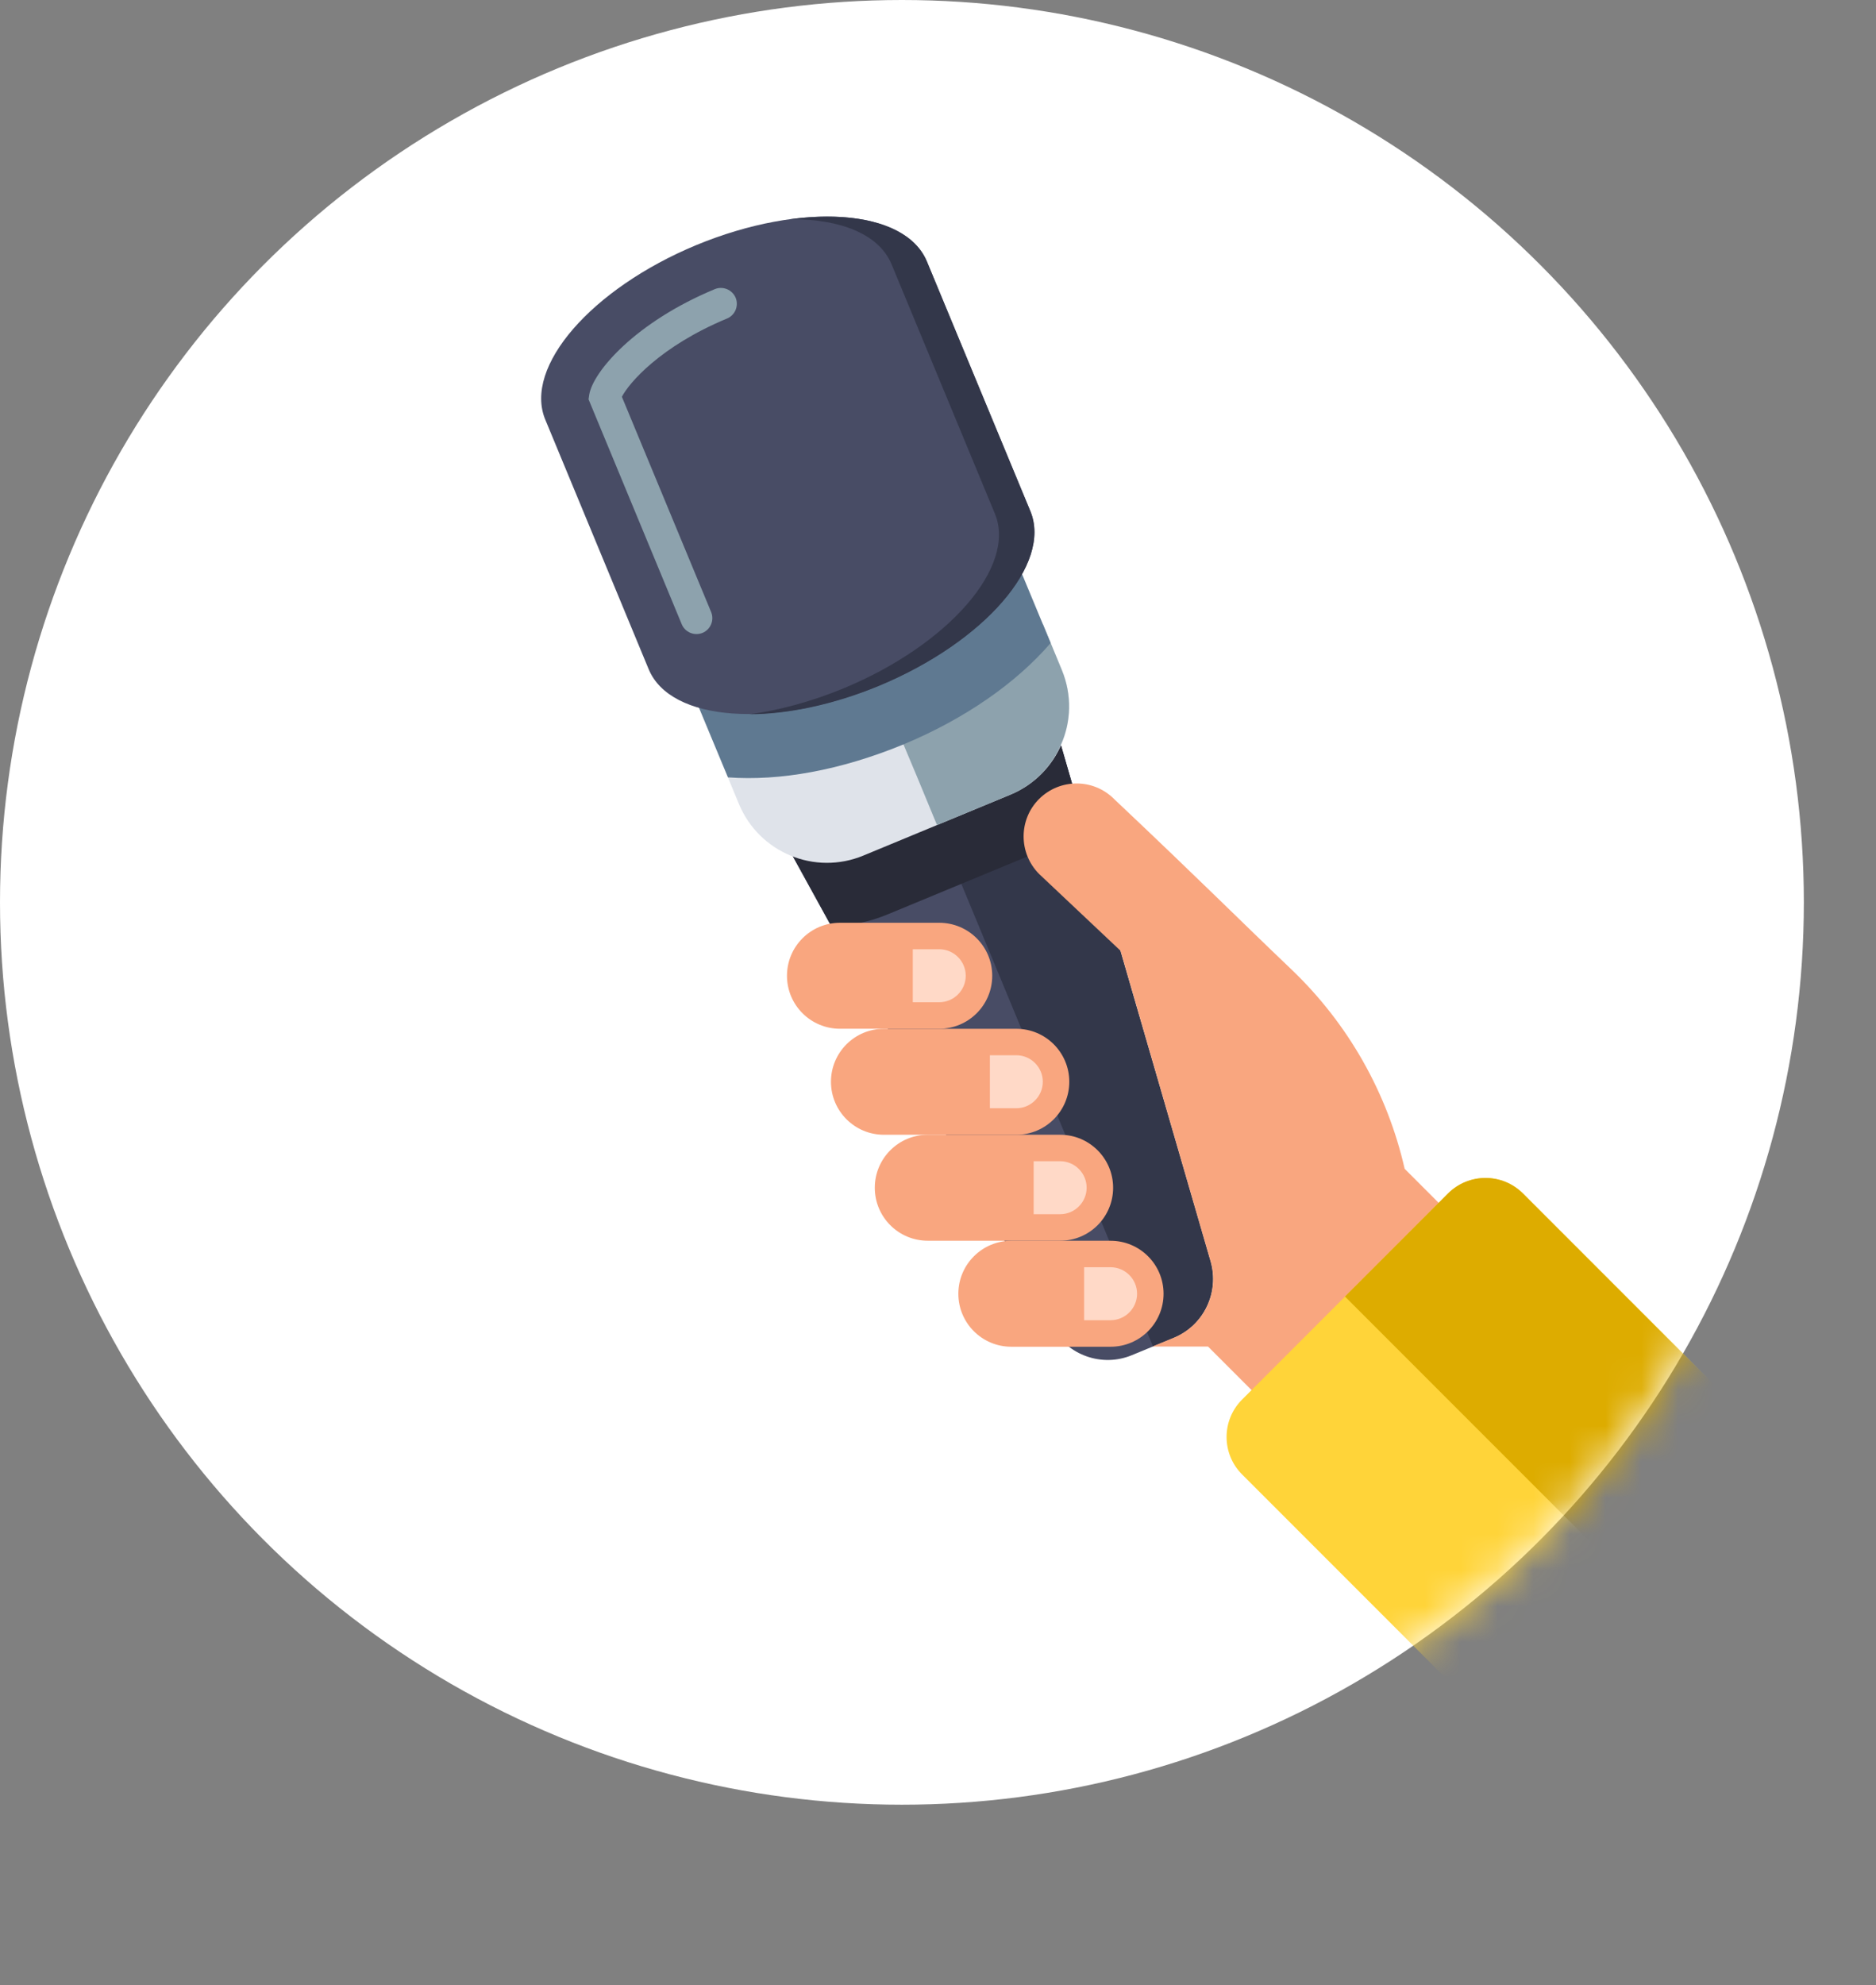
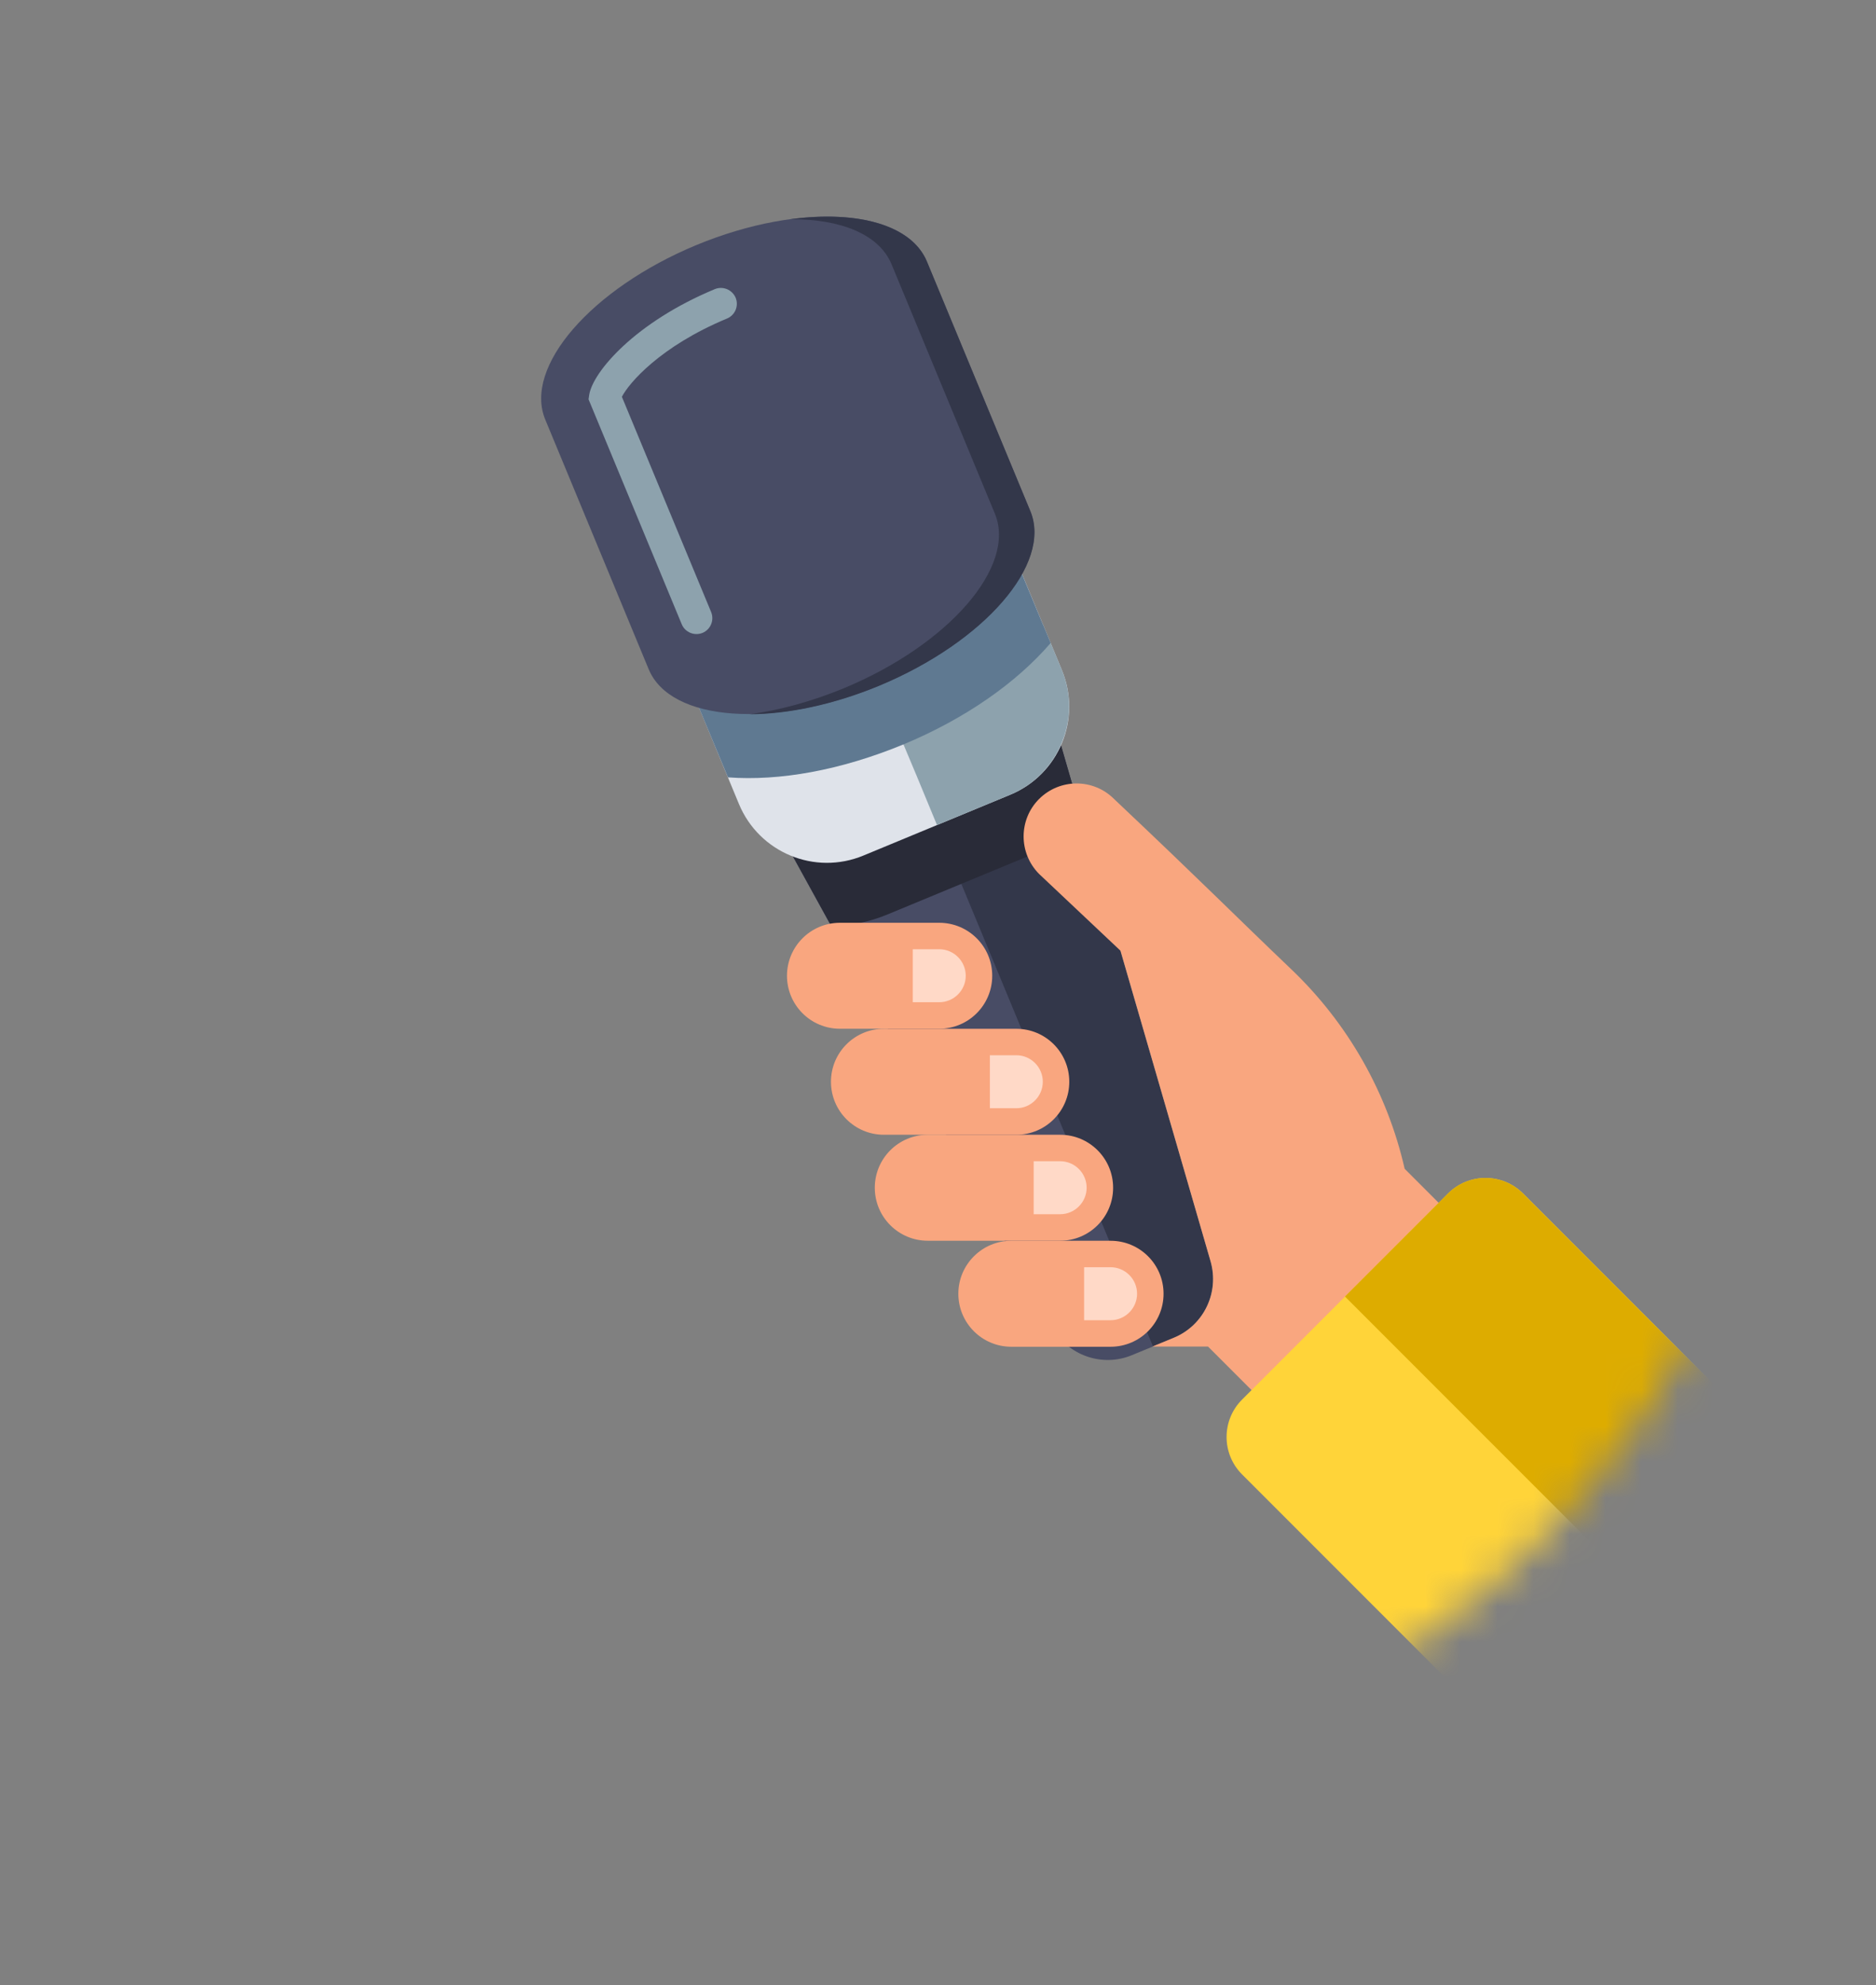
<svg xmlns="http://www.w3.org/2000/svg" width="52" height="55" viewBox="0 0 52 55" fill="none">
  <rect x="0" y="0" width="52" height="55" fill="#808080" stroke="none" />
-   <circle cx="25" cy="25" r="25" fill="white" />
  <mask id="mask0_452_727" style="mask-type:alpha" maskUnits="userSpaceOnUse" x="0" y="0" width="50" height="50">
    <circle cx="25" cy="25" r="25" fill="white" />
  </mask>
  <g mask="url(#mask0_452_727)">
    <path d="M21.693 23.212L25.84 30.743L29.158 36.766C29.595 37.551 30.549 37.889 31.378 37.544L32.535 37.067C33.364 36.722 33.804 35.812 33.555 34.945L31.357 27.381L29.169 19.821L21.693 23.212Z" fill="#484C65" />
    <path d="M29.165 19.817L29.4 20.639L30.024 22.775V22.779L31.356 27.381L33.554 34.945C33.8 35.811 33.364 36.721 32.534 37.063L31.958 37.301L26.647 24.489L25.972 22.86L25.418 21.52L29.165 19.817Z" fill="#33374A" />
    <path d="M21.694 23.21L23.045 25.666C23.57 25.651 24.098 25.544 24.608 25.332L28.678 23.647C29.185 23.438 29.64 23.141 30.025 22.777L29.17 19.819L21.694 23.21Z" fill="#292B38" />
    <path d="M19.113 18.971L20.482 22.274C21.04 23.621 22.585 24.264 23.936 23.702L28.006 22.017C29.353 21.46 29.995 19.915 29.433 18.564L28.064 15.261L19.113 18.971Z" fill="#DFE3EA" />
    <path d="M28.908 17.294L29.433 18.564C29.719 19.258 29.69 20.006 29.404 20.638C29.143 21.239 28.659 21.746 28.002 22.018L25.972 22.858L25.418 21.518L25.044 20.627L24.574 19.489L24.435 19.151L28.908 17.294Z" fill="#8DA2AD" />
    <path d="M20.178 21.537C21.606 21.643 23.291 21.346 25.045 20.623C26.74 19.918 28.168 18.924 29.122 17.815L28.061 15.261L19.11 18.971L20.178 21.537Z" fill="#5F7991" />
    <path d="M25.69 7.243L28.557 14.158C29.162 15.618 27.283 17.784 24.366 18.995C21.444 20.202 18.585 20 17.98 18.54L15.114 11.625C14.508 10.165 16.387 7.999 19.305 6.788C22.23 5.581 25.085 5.783 25.69 7.243Z" fill="#484C65" />
    <path d="M21.918 6.074C23.305 6.067 24.366 6.492 24.711 7.318L27.577 14.232C28.182 15.693 26.303 17.858 23.386 19.07C22.487 19.44 21.598 19.679 20.776 19.789C21.841 19.785 23.099 19.525 24.369 19C27.287 17.785 29.166 15.623 28.561 14.163L25.694 7.248C25.272 6.232 23.771 5.824 21.918 6.074Z" fill="#33374A" />
    <path d="M19.815 8.01C17.613 8.924 16.435 10.297 16.332 10.939L16.314 11.064L18.897 17.296C18.989 17.519 19.25 17.626 19.473 17.534C19.697 17.442 19.804 17.182 19.712 16.958L17.238 10.994C17.425 10.623 18.295 9.596 20.152 8.825C20.376 8.733 20.483 8.473 20.391 8.249C20.295 8.025 20.038 7.919 19.815 8.01Z" fill="#8DA2AD" />
    <path d="M28.032 34.376H30.784C31.595 34.376 32.252 35.032 32.252 35.844C32.252 36.655 31.595 37.312 30.784 37.312H28.032C27.22 37.312 26.564 36.655 26.564 35.844C26.564 35.032 27.224 34.376 28.032 34.376Z" fill="#F9A67F" />
    <path d="M30.784 35.109C31.188 35.109 31.518 35.439 31.518 35.843C31.518 36.247 31.188 36.577 30.784 36.577H30.05V35.109H30.784Z" fill="#FFD9C7" />
    <path d="M25.716 31.439H29.386C30.197 31.439 30.854 32.096 30.854 32.907C30.854 33.718 30.197 34.375 29.386 34.375H25.716C24.905 34.375 24.248 33.718 24.248 32.907C24.248 32.096 24.905 31.439 25.716 31.439Z" fill="#F9A67F" />
    <path d="M29.386 32.172C29.79 32.172 30.12 32.502 30.12 32.906C30.12 33.31 29.79 33.64 29.386 33.64H28.652V32.172H29.386Z" fill="#FFD9C7" />
    <path d="M24.501 28.503H28.171C28.982 28.503 29.639 29.16 29.639 29.971C29.639 30.782 28.982 31.439 28.171 31.439H24.501C23.69 31.439 23.033 30.782 23.033 29.971C23.033 29.16 23.69 28.503 24.501 28.503Z" fill="#F9A67F" />
    <path d="M28.172 29.236C28.575 29.236 28.905 29.567 28.905 29.97C28.905 30.374 28.575 30.704 28.172 30.704H27.438V29.236H28.172Z" fill="#FFD9C7" />
    <path d="M23.282 25.566H26.035C26.846 25.566 27.503 26.223 27.503 27.034C27.503 27.845 26.846 28.502 26.035 28.502H23.282C22.471 28.502 21.814 27.845 21.814 27.034C21.814 26.223 22.471 25.566 23.282 25.566Z" fill="#F9A67F" />
    <path d="M26.035 26.299C26.439 26.299 26.769 26.63 26.769 27.034C26.769 27.437 26.439 27.767 26.035 27.767H25.301V26.299H26.035Z" fill="#FFD9C7" />
    <path d="M40.917 34.364L38.935 32.382C38.458 30.287 37.372 28.36 35.79 26.852C34.227 25.362 33.39 24.506 30.88 22.136C30.307 21.563 29.379 21.563 28.802 22.136C28.23 22.708 28.23 23.637 28.802 24.213L31.059 26.341L31.639 28.338L33.555 34.944C33.805 35.81 33.368 36.72 32.538 37.062L31.94 37.307H33.485L35.731 39.553L40.917 34.364Z" fill="#F9A67F" />
    <path d="M34.428 38.776L40.139 33.065C40.712 32.493 41.64 32.493 42.216 33.065L66.765 57.614H51.193L34.428 40.849C33.856 40.277 33.856 39.348 34.428 38.776Z" fill="#FFD439" />
    <path d="M42.213 33.066C41.64 32.493 40.712 32.493 40.136 33.066L37.28 35.921L58.974 57.614H66.347L66.538 57.394L42.213 33.066Z" fill="#DDAC00" />
  </g>
</svg>